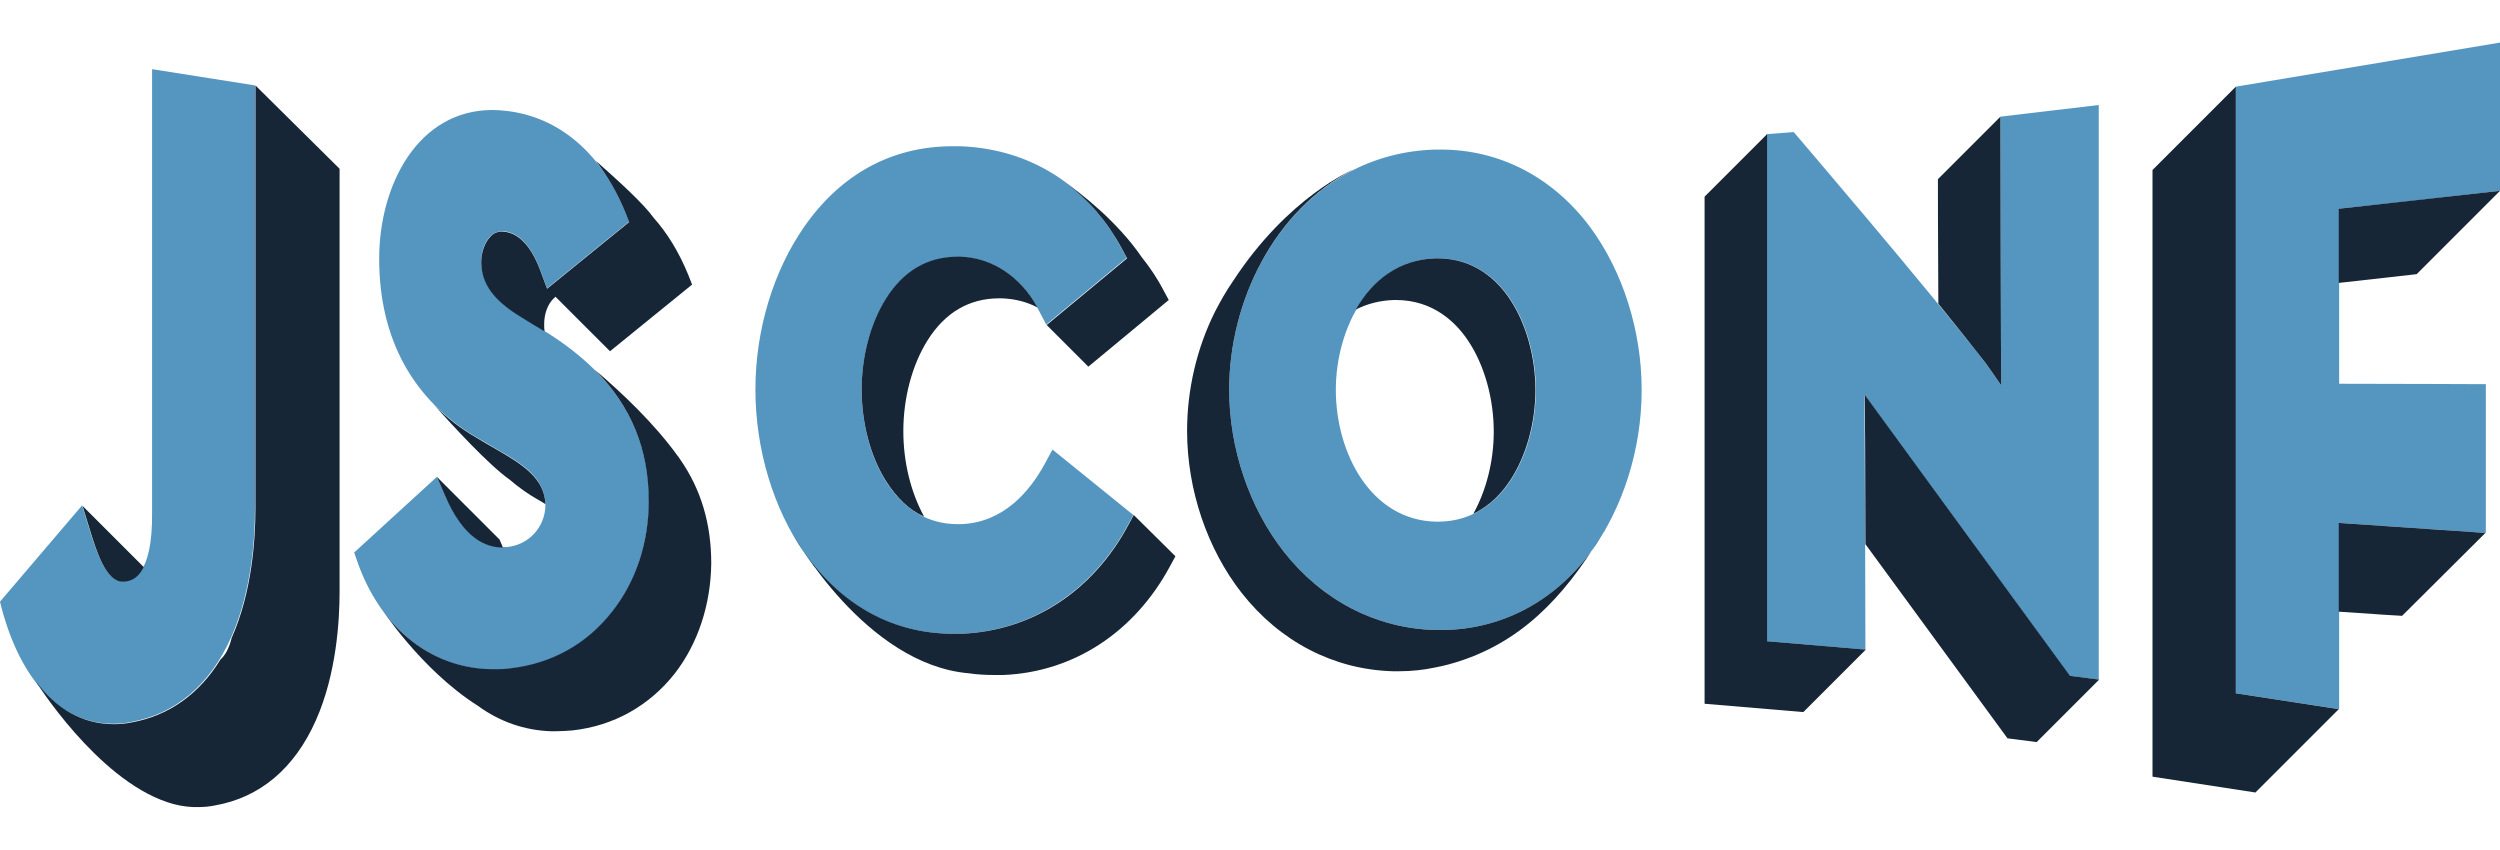
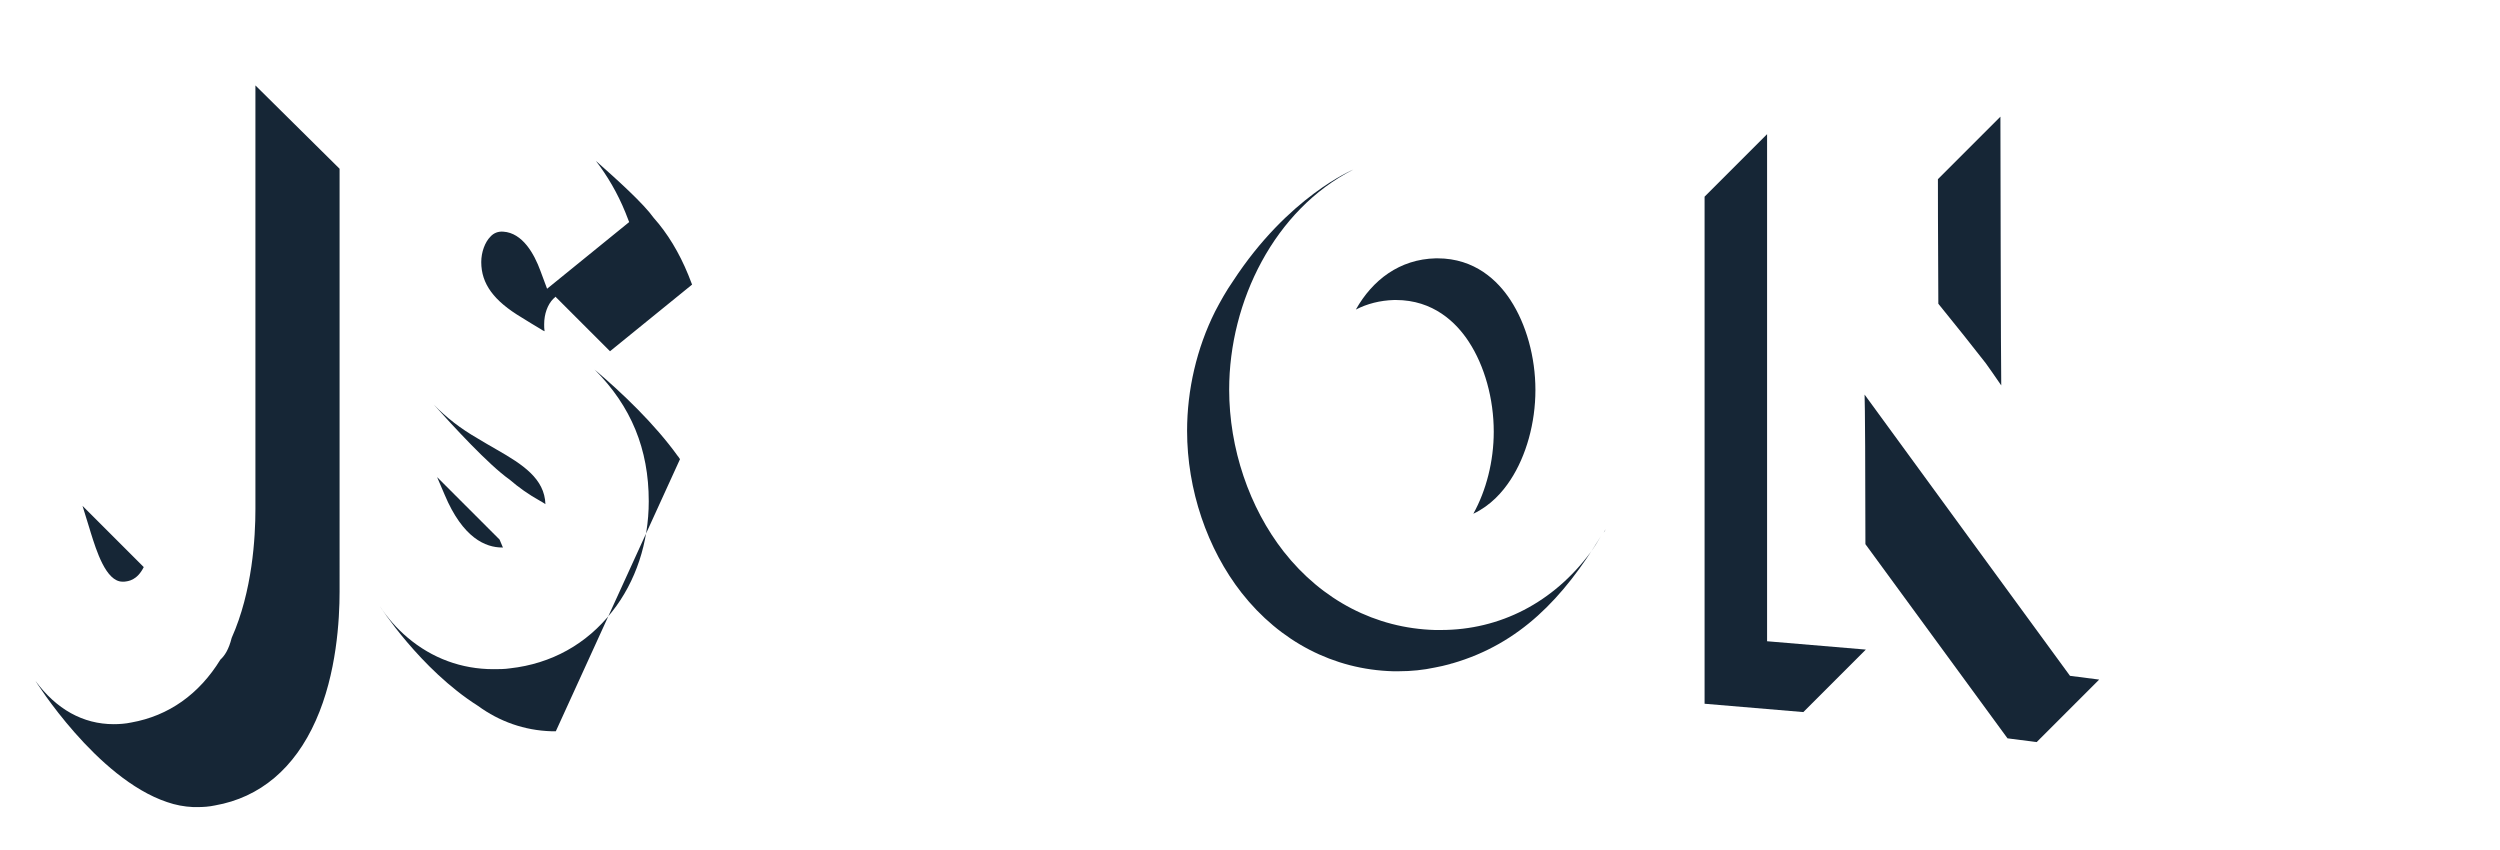
<svg xmlns="http://www.w3.org/2000/svg" viewBox="0 0 600 204">
  <g fill="#5596C0">
-     <path d="M36.5 16.6v106.2c.2 16-5.1 16.5-6.8 16.7h-.4c-3.9 0-6.3-7.6-7.6-11.7-.1-.3-.2-.7-.3-1l-1.7-5.5L0 144.4l.4 1.6c4.7 17.6 14.4 27.7 26.7 27.7 1.4 0 2.8-.1 4.2-.4 10.8-1.9 19.1-8.9 24.2-20.4 5-11.2 5.7-24.2 5.7-30.9V20.5l-24.7-3.9zM129.8 78.9c-1.8-1.1-2.7-1.7-4.6-2.8-6.7-4-9.6-8.1-9.7-13.3 0-2.4.8-4.7 2.2-6.1.9-.9 1.9-1.2 3.1-1.2 4.6.3 7.4 5.3 8.9 9.4l1.6 4.3 19.7-16-.9-2.3c-5.8-14.2-16-22.9-28.7-24.3-1.1-.1-2.1-.2-3.2-.2-17.9 0-27.2 18-27.2 35.7 0 19.2 8.1 34 23.6 43 1.8 1.1 2.8 1.6 4.6 2.7 6.4 3.6 11.7 7.1 11.7 13.5-.1 5.3-4.1 9.6-9.4 10h-.9c-3.9 0-9.5-2.2-13.9-12.7l-1.8-4.2L85 132.6l.7 2c2.6 7.6 6.8 13.9 12.2 18.5 5.9 5 13 7.6 20.6 7.6 1.3 0 2.7-.1 4-.2 9.9-1.1 18.4-5.9 24.5-13.6 5.6-7.2 8.7-16.6 8.8-26.5-.1-17.6-8.3-30.8-26-41.5zM252.6 107.9l-1.9 3.5c-3.5 6.4-9.8 14.1-20.2 14.4h-.6c-7.2 0-13-3.5-17.3-10.3-3.7-5.9-5.8-13.9-5.8-21.9 0-8 2.1-15.9 5.8-21.8 4.2-6.7 10-10.1 17.2-10.1h.6c7.9.2 14.9 4.9 18.8 12.6l1.9 3.6 19.3-16-1.3-2.4c-8.1-15-21.7-23.7-38.5-24.4h-2c-14.4 0-26.7 6.6-35.5 19.2-7.5 10.7-11.8 24.9-11.8 39.2 0 14.3 4.3 28.6 11.8 39.3 8.8 12.6 21.1 19.3 35.6 19.3h2c16.9-.7 31.5-10.3 40-26.1l1.3-2.4-19.4-15.7zM345.8 35.9h-1.4c-30.9.9-49.4 30-49.4 57.6 0 14.1 4.8 28.3 13.1 38.9 9.2 11.7 22.1 18.4 36.3 18.8h1.4c14.3 0 27-6.6 35.9-18.6 7.8-10.6 12.3-24.8 12.3-39s-4.5-28.4-12.3-39c-8.9-12-21.7-18.7-35.9-18.7zm22.8 57.7c0 7.9-2.2 15.8-6 21.6-3 4.6-8.5 10-17.5 10h-.4c-15.7-.3-24.1-16.5-24.1-31.6 0-15.1 8.5-31.3 24.1-31.6h.4c9 0 14.5 5.4 17.5 10 3.8 5.8 6 13.7 6 21.6zM480.1 28s.1 61.5.2 64.5c-1.2-1.8-3.7-5.3-3.7-5.3-13.9-17.9-46.1-55.5-46.1-55.5l-6.5.5v121.7l23.7 2s-.1-58.5-.3-61.2c1.2 1.7 49.3 67.5 49.3 67.5l7 .9V25.2L480.1 28zM536.6 20.8v145.6l24.8 3.8v-44.7c10.6.7 35.2 2.4 35.2 2.4V92.2s-24.5-.1-35.2-.1v-42c11.9-1.2 38.7-4.3 38.7-4.3V10.2l-63.5 10.6z" />
-   </g>
+     </g>
  <g fill="#162636">
    <path d="M61.3 20.5v101.7c0 6.7-.7 19.7-5.7 30.9-.7 2.8-1.7 4.3-2.7 5.2-5.1 8.3-12.4 13.5-21.4 15.1-1.4.3-2.9.4-4.2.4-7.4 0-13.8-3.6-18.8-10.4 0 0 14.6 23.4 31.6 29.1 2 .7 4.1 1.1 6.3 1.2h1c1.4 0 2.8-.1 4.2-.4 10.8-1.9 19.1-8.9 24.2-20.4 5-11.2 5.7-24.2 5.7-30.9V40.5l-20.2-20z" />
    <path d="M21.8 127.9c1.3 4.1 3.6 11.7 7.6 11.7h.4c1-.1 3.1-.3 4.7-3.5l-14.7-14.7 1.7 5.5c.1.3.2.6.3 1zM100.9 93.6zM150.1 51l.9 2.3-19.7 16-1.6-4.3c-1.5-4.1-4.3-9.1-8.9-9.4-1.2-.1-2.3.3-3.1 1.2-1.3 1.3-2.2 3.7-2.2 6.1 0 5.2 3 9.3 9.7 13.3 1.8 1.1 2.7 1.7 4.6 2.8.3.2.6.4.9.5-.1-.5-.1-1.1-.1-1.7 0-2.4.8-4.7 2.2-6.1.2-.2.4-.3.5-.5l13.1 13.1 19.7-16-.9-2.3c-2.2-5.4-5-10-8.3-13.7-2.5-3.5-8.6-9-13.9-13.7 2.7 3.5 5.2 7.7 7.1 12.4zM120.5 131.4h.2l-.8-1.9-15-15 1.8 4.2c4.4 10.5 9.9 12.7 13.8 12.7zM119.2 107.9c-1.9-1.1-2.8-1.6-4.6-2.7-4-2.3-7.5-5-10.5-8.1 4.6 5.1 13.1 14.4 18.2 18 2.2 1.9 4.6 3.6 7.3 5.1.5.3.9.5 1.3.8-.2-6.1-5.4-9.5-11.7-13.1z" />
-     <path d="M163.2 110.2c-.1-.2-.3-.4-.4-.6l-.1-.1c-5.6-7.8-13.5-15.3-20-20.8 8.8 8.8 13 19.1 13 31.6 0 9.9-3.1 19.3-8.8 26.5-6.1 7.8-14.6 12.5-24.5 13.6-1.3.2-2.7.2-4 .2-7.6 0-14.7-2.6-20.6-7.6-2.5-2.1-4.8-4.7-6.7-7.6 0 0 9.7 15.2 23.6 24 5.2 3.8 11.2 5.9 17.6 6.1h1.1c1.3 0 2.7-.1 4-.2 9.9-1.1 18.4-5.9 24.5-13.6 5.6-7.2 8.7-16.6 8.8-26.5 0-9.4-2.4-17.7-7.5-25z" />
+     <path d="M163.2 110.2c-.1-.2-.3-.4-.4-.6l-.1-.1c-5.6-7.8-13.5-15.3-20-20.8 8.8 8.8 13 19.1 13 31.6 0 9.9-3.1 19.3-8.8 26.5-6.1 7.8-14.6 12.5-24.5 13.6-1.3.2-2.7.2-4 .2-7.6 0-14.7-2.6-20.6-7.6-2.5-2.1-4.8-4.7-6.7-7.6 0 0 9.7 15.2 23.6 24 5.2 3.8 11.2 5.9 17.6 6.1h1.1z" />
    <g>
-       <path d="M269.2 59.6l1.3 2.4-19.3 16 10 10 19.3-16-1.3-2.4c-1.5-2.9-3.3-5.5-5.2-7.9-5.9-8.6-14.6-15.3-18.3-17.9 5.4 4 10 9.3 13.5 15.8zM221.8 124c-3.2-5.8-5-13.1-5-20.5 0-8 2.1-15.9 5.8-21.8 4.2-6.7 10-10.1 17.2-10.1h.6c3 .1 6 .8 8.6 2.2-4-7.4-10.9-12-18.6-12.2h-.6c-7.2 0-13 3.4-17.2 10.1-3.7 5.9-5.8 13.8-5.8 21.8s2.1 16 5.8 21.9c2.6 4.1 5.6 7 9.2 8.6zM272.1 123.6l-1.3 2.4c-8.5 15.9-23.1 25.4-40 26.1h-2c-14.4 0-26.7-6.7-35.6-19.3-1-1.4-1.9-2.8-2.7-4.3 0 0 17.2 31 42.1 33.1 2 .3 4.1.4 6.2.4h2c16.9-.7 31.5-10.3 40-26.1l1.3-2.4-10-9.9zM253.9 42.5z" />
-     </g>
+       </g>
    <g>
      <path d="M381.7 132.6c-8.9 12-21.7 18.6-35.9 18.6h-1.4c-14.2-.4-27.1-7.1-36.3-18.8-8.3-10.6-13.1-24.8-13.1-38.9 0-21.2 10.9-43.2 29.8-52.8 0 0-15.6 6.4-28.9 26.8-1.6 2.3-3 4.8-4.3 7.3-4.4 8.8-6.7 18.8-6.7 28.6 0 14.1 4.8 28.3 13.1 38.9 9.2 11.7 22.1 18.4 36.3 18.8h1.4c3 0 5.9-.3 8.7-.9 1.2-.2 2.3-.5 3.5-.8.1 0 .2-.1.3-.1.1 0 .2-.1.4-.1 16.2-4.7 26.6-15.7 35.6-30.5-.8 1.4-1.6 2.7-2.5 3.9z" />
      <path d="M362.5 115.2c3.8-5.8 6-13.7 6-21.6 0-7.9-2.2-15.8-6-21.6-3-4.6-8.5-10-17.5-10h-.4c-8.7.2-15.2 5.2-19.2 12.3 2.7-1.4 5.8-2.2 9.2-2.3h.4c9 0 14.5 5.4 17.5 10 3.8 5.8 6 13.7 6 21.6 0 7.1-1.8 14.1-4.9 19.7 4.2-2 7-5.2 8.9-8.1zM384.9 127.8c.2-.3.3-.5.5-.8-.2.3-.4.5-.5.8z" />
    </g>
    <g>
      <path d="M476.6 87.2s2.5 3.5 3.7 5.3c-.1-3-.2-64.5-.2-64.5l-15 15s0 14.6.1 29.9c4.3 5.3 8.3 10.3 11.4 14.3zM424.1 32.2l-15 15v121.7l23.7 2 15-15-23.7-2zM447.5 94.7c.1 1.5.2 19.7.2 35.9 14.5 19.8 34.1 46.6 34.1 46.6l7 .9 15-15-7-.9s-48.1-65.8-49.3-67.5z" />
    </g>
    <g>
-       <path d="M596.5 127.9s-24.6-1.7-35.2-2.4v21.3c8.2.6 15.2 1 15.2 1l20-19.9zM561.3 50.1v17.8l18.7-2.1 20-20s-26.8 3-38.7 4.3zM536.6 20.8l-20 20v145.6l24.7 3.8 20-20-24.7-3.8z" />
-     </g>
+       </g>
  </g>
</svg>